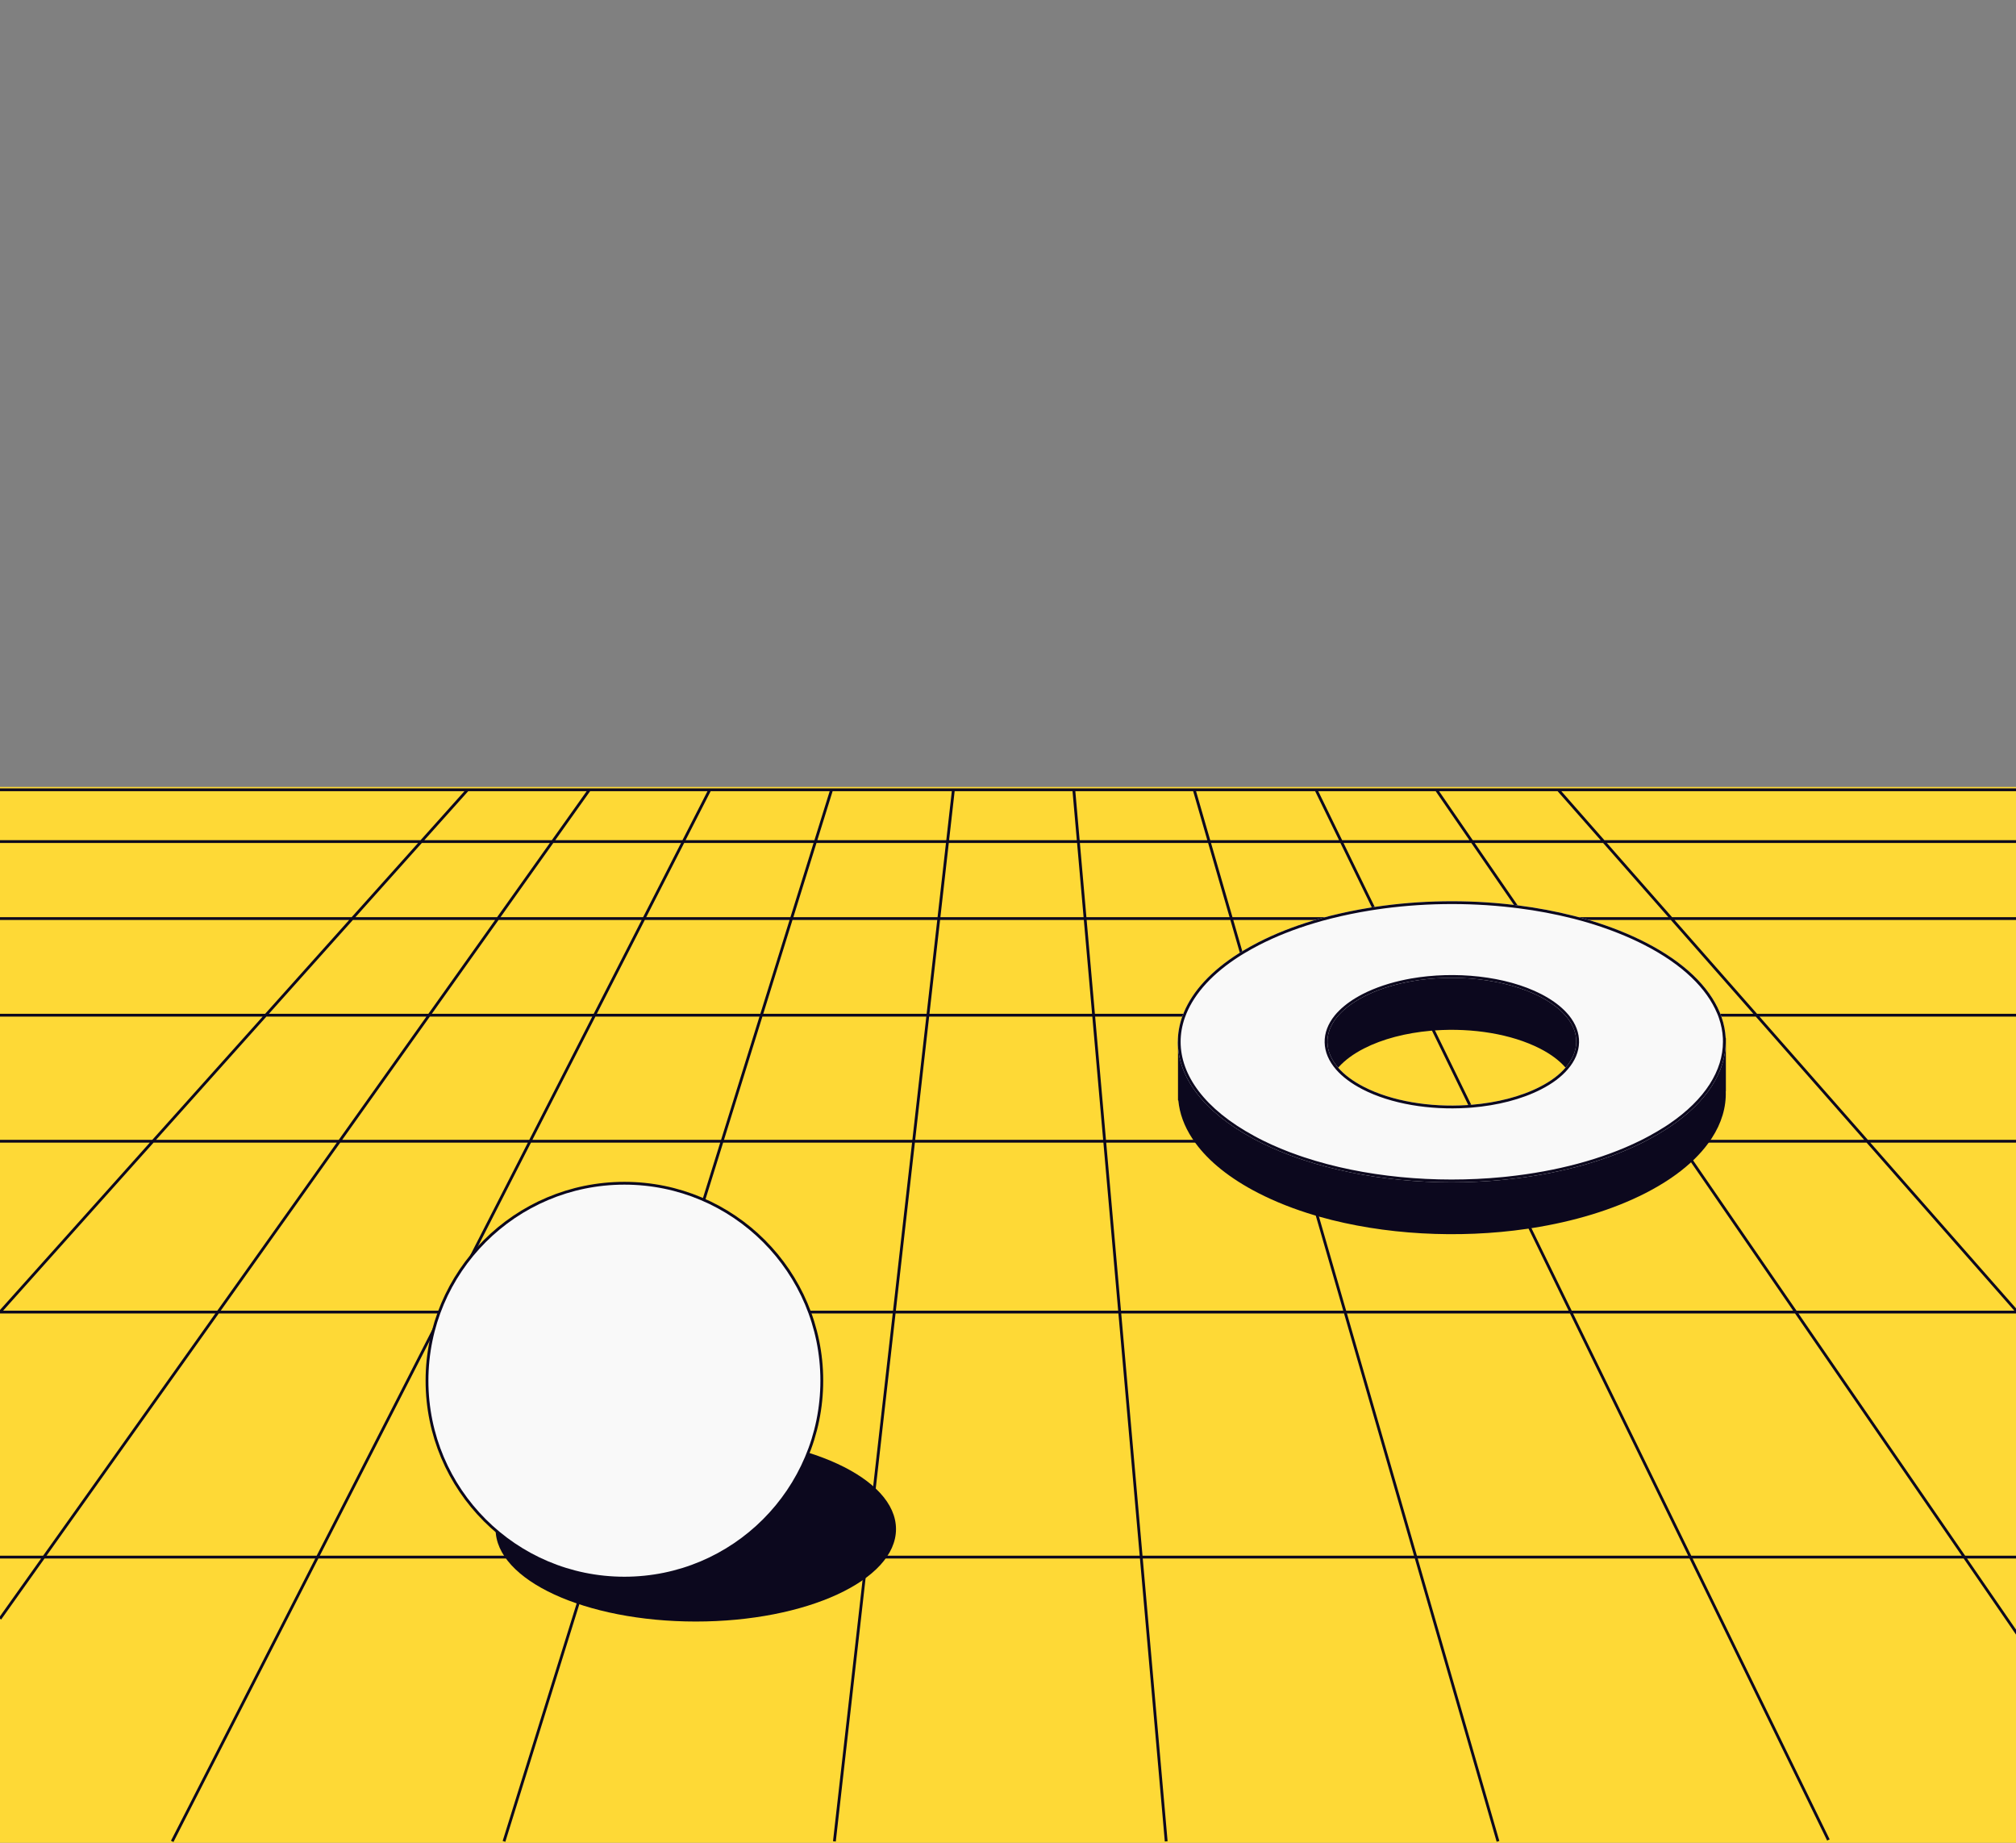
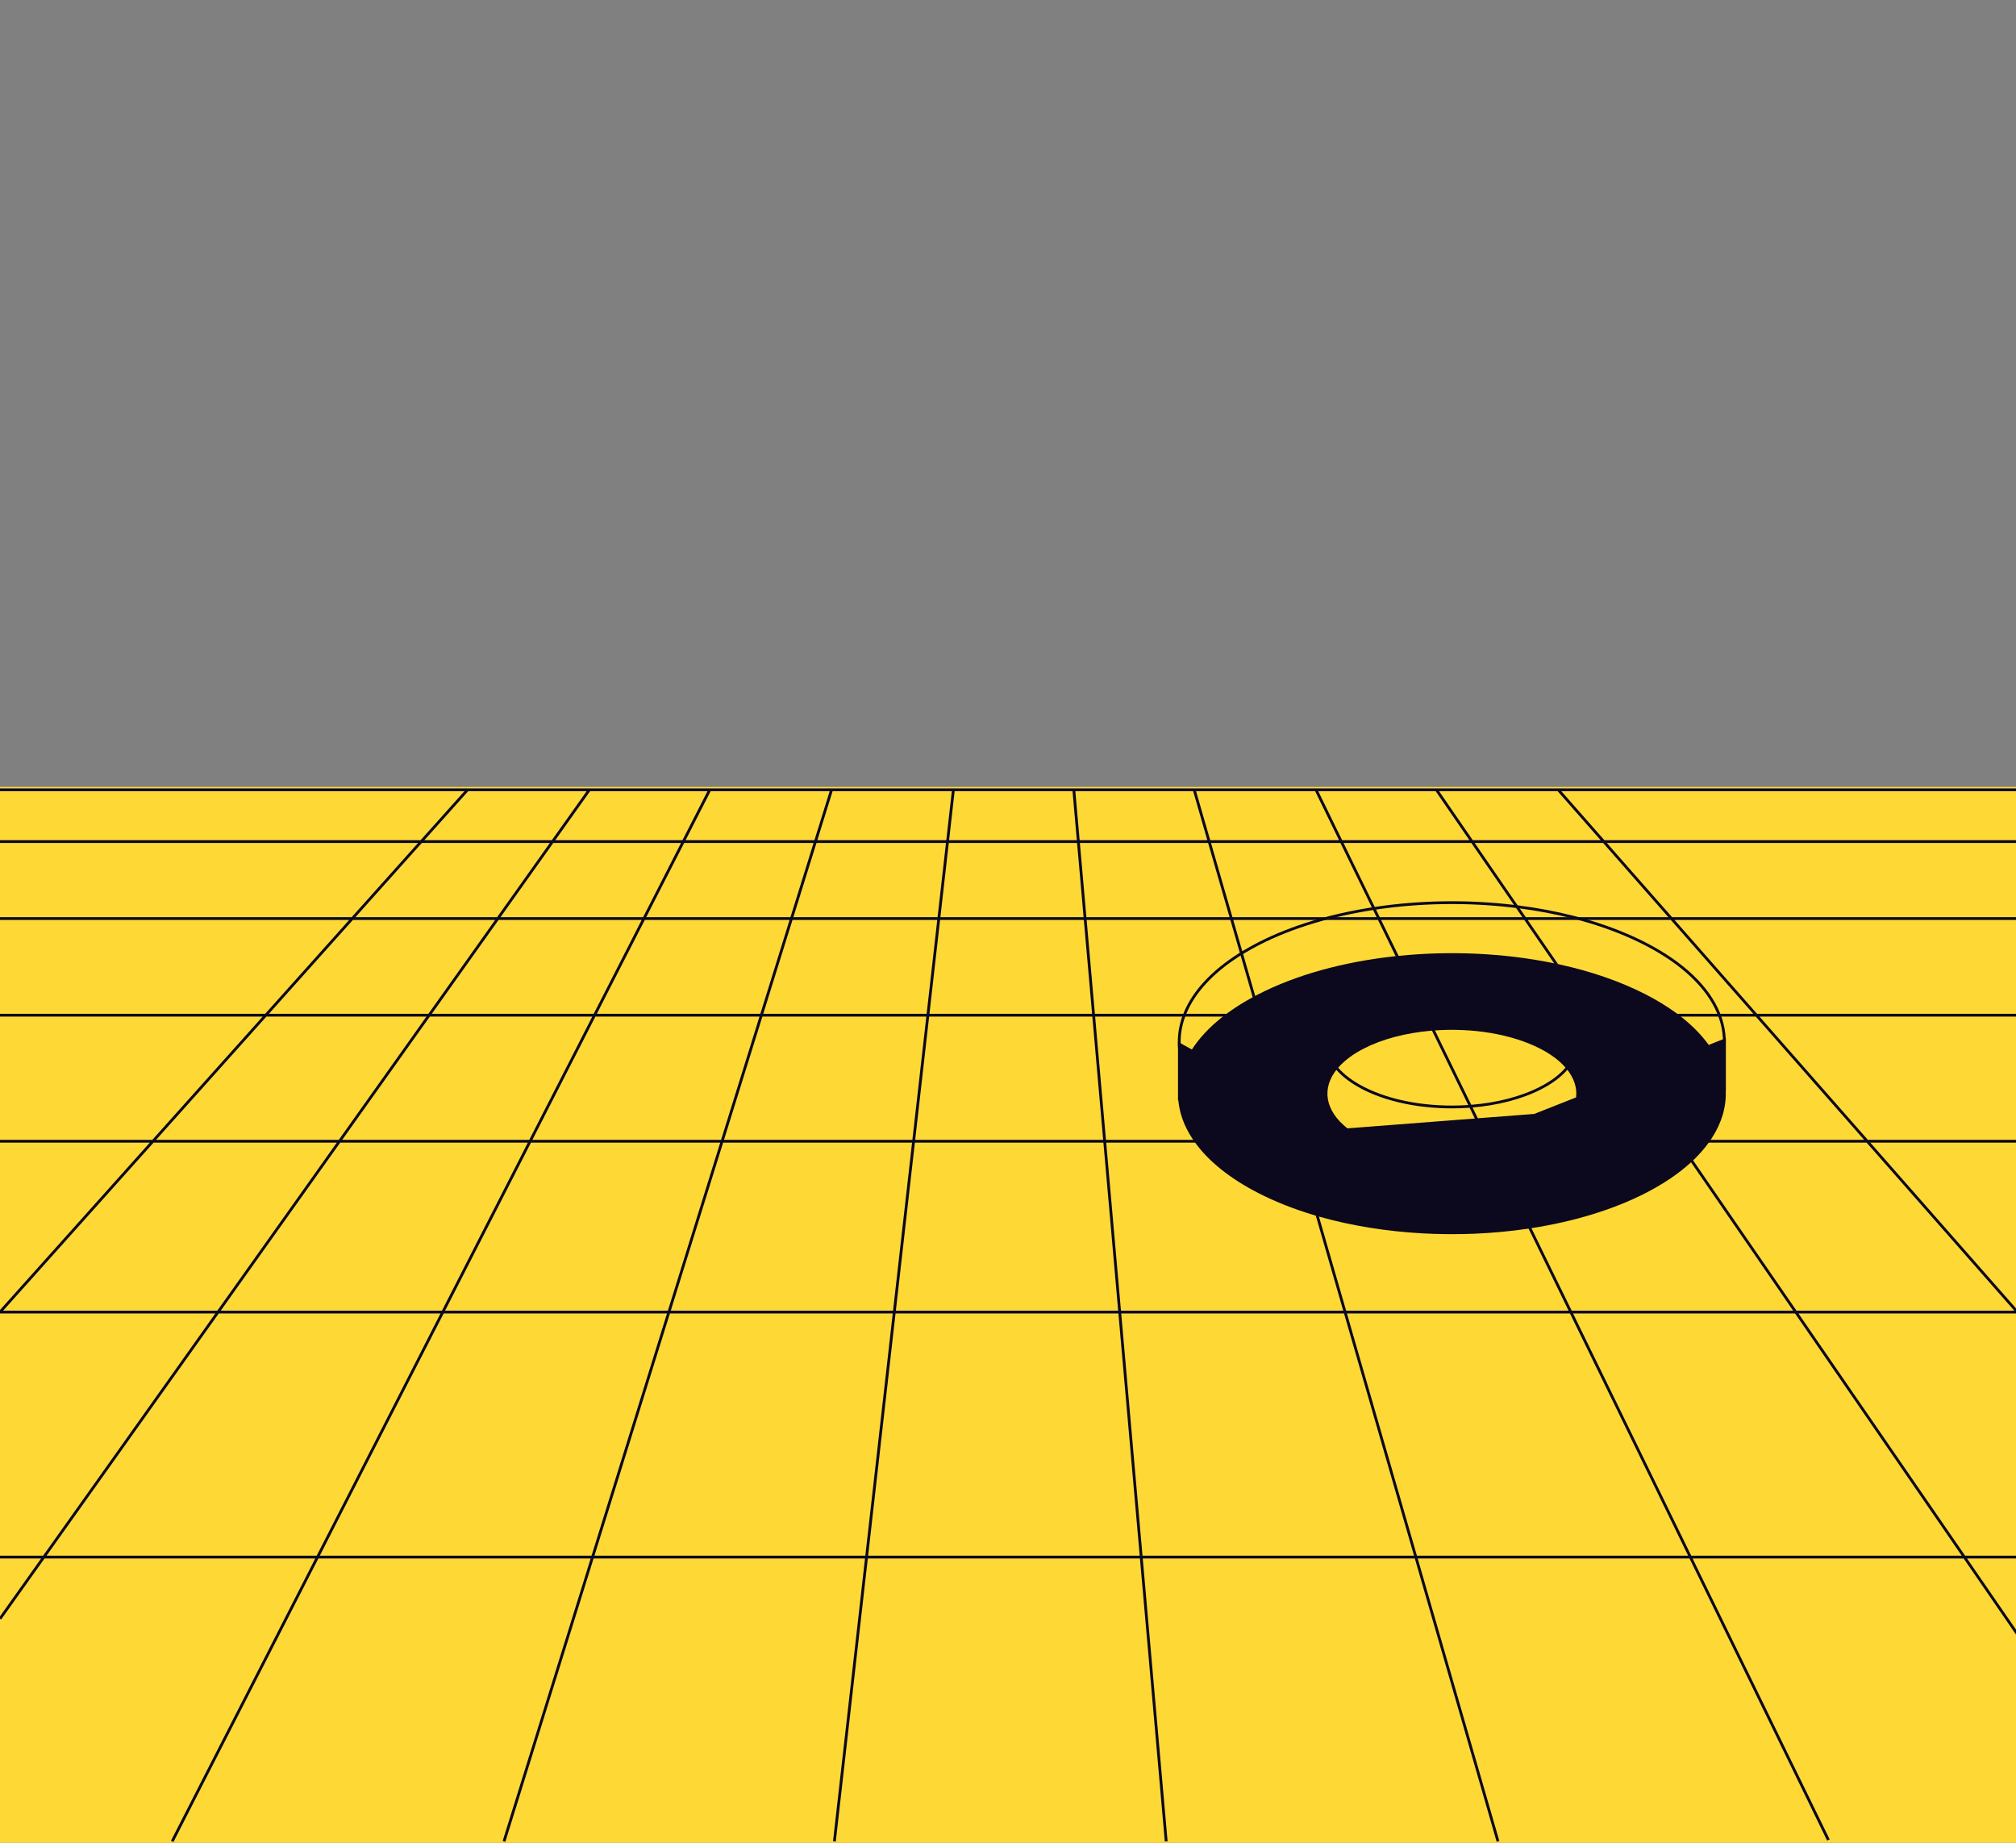
<svg xmlns="http://www.w3.org/2000/svg" width="720" height="658" viewBox="0 0 720 658" fill="none">
  <rect x="0" y="0" width="720" height="658" fill="#808080" stroke="none" />
  <g clip-path="url(#clip0_863_3521)">
    <rect width="720" height="377" transform="translate(0 281)" fill="#FED936" />
    <path d="M0 282H167M720.5 282H556.5M720.5 300.5H0M0 328H720.5M720.5 362.5H0M0 407.5H720.5M0 556H720.5M556.5 282L720.5 468.5H0L167 282M556.5 282H513M513 282L720.5 583.5M513 282H470M470 282L653 657M470 282H426.5M426.5 282L535 657.5M426.5 282H383.5M383.5 282L416.5 657.5M383.5 282H340.5M340.5 282L298 657.5M340.5 282H297M297 282L180 657.5M297 282H253.5M253.5 282L61.5 657.5M253.5 282H210.5M210.5 282L0 578M210.5 282H167" stroke="#0C081E" />
    <path d="M616.32 370.704L615.896 370.872L610.263 373.109C607.786 369.691 604.567 366.358 600.607 363.214C599.866 362.645 599.125 362.054 598.341 361.505C595.207 359.248 591.671 357.075 587.711 355.05C578.583 350.366 568.101 346.801 556.899 344.354C556.094 344.164 555.289 344.016 554.463 343.847C536.972 340.303 517.892 339.459 499.638 341.295C499.023 341.358 498.431 341.421 497.816 341.485C480.049 343.447 463.151 347.961 449.365 355.05C449.111 355.176 448.856 355.303 448.602 355.451C448.073 355.725 447.565 355.999 447.056 356.273C444.007 357.94 441.233 359.691 438.713 361.505C437.929 362.075 437.167 362.645 436.447 363.214C431.852 366.864 428.252 370.746 425.668 374.754L421.136 372.223L420.713 371.991V392.876L420.84 392.961C421.263 397.539 422.915 402.096 425.795 406.484C426.176 407.053 426.558 407.623 426.981 408.193C431.725 414.69 439.2 420.766 449.386 425.998C455.527 429.142 462.282 431.8 469.461 433.931C470.118 434.121 470.753 434.311 471.409 434.5C494.174 440.914 520.856 442.348 545.358 438.783C545.951 438.699 546.543 438.614 547.136 438.509C561.981 436.188 575.979 432.011 587.732 425.998C594.106 422.728 599.421 419.121 603.656 415.281C604.08 414.901 604.503 414.501 604.927 414.1C606.918 412.18 608.654 410.197 610.115 408.193C610.539 407.623 610.92 407.053 611.301 406.484C614.859 401.041 616.532 395.345 616.341 389.649L616.383 389.627V370.683L616.32 370.704ZM477.614 381.59C477.699 381.484 477.805 381.358 477.911 381.252C477.995 381.147 478.101 381.041 478.186 380.936C480.325 378.573 483.289 376.358 487.101 374.396C493.814 370.957 502.115 368.847 510.798 368.067C511.412 368.003 512.026 367.961 512.64 367.919C525.875 367.012 539.767 369.185 549.953 374.396C553.765 376.336 556.729 378.552 558.868 380.936C558.974 381.041 559.059 381.147 559.143 381.252C559.249 381.358 559.334 381.484 559.44 381.59C562.151 384.86 563.294 388.362 562.892 391.843L547.941 397.75L527.972 399.29L526.129 399.437L481.214 402.897C473.103 396.484 471.918 388.467 477.614 381.59Z" fill="#0C081E" />
-     <path d="M616.321 370.703C616.194 368.193 615.707 365.682 614.86 363.214C614.669 362.644 614.457 362.075 614.203 361.505C610.413 352.349 601.582 343.615 587.69 336.506C581.676 333.425 575.069 330.83 568.081 328.7C566.048 328.088 563.994 327.518 561.919 326.991C561.919 326.991 561.919 326.991 561.897 326.991C555.629 325.409 549.086 324.164 542.394 323.32C541.632 323.215 540.869 323.13 540.128 323.046C523.97 321.168 507.05 321.421 491.083 323.826C490.49 323.911 489.897 323.995 489.305 324.101C484.476 324.881 479.733 325.852 475.116 327.012C475.116 327.012 475.116 327.012 475.095 327.012C472.999 327.539 470.944 328.109 468.933 328.721C461.923 330.83 455.337 333.425 449.323 336.506C447.439 337.476 445.66 338.467 443.966 339.48C443.457 339.797 442.949 340.092 442.441 340.408C432.488 346.695 425.944 353.953 422.81 361.505C422.577 362.075 422.345 362.644 422.154 363.214C421.159 366.104 420.65 369.058 420.65 371.99C420.65 384.416 429.587 396.821 447.439 406.484C448.053 406.821 448.667 407.138 449.302 407.475C449.789 407.728 450.276 407.96 450.763 408.214C454.787 410.197 459.043 411.969 463.49 413.509C464.147 413.741 464.803 413.973 465.481 414.184C486.89 421.272 512.514 423.656 536.74 421.294C537.354 421.23 537.947 421.167 538.561 421.104C555.926 419.247 572.507 414.943 586.208 408.192C586.695 407.96 587.182 407.707 587.669 407.454C588.305 407.138 588.919 406.8 589.533 406.463C591.544 405.365 593.45 404.247 595.229 403.108C595.716 402.792 596.182 402.475 596.669 402.159C609.777 393.256 616.342 382.602 616.342 371.969C616.342 371.547 616.342 371.125 616.321 370.703ZM549.933 388.087C543.072 391.61 534.495 393.741 525.601 394.479C524.987 394.522 524.373 394.585 523.759 394.606C510.714 395.408 497.119 393.235 487.102 388.087C483.142 386.041 480.072 383.72 477.912 381.231C472.956 375.514 472.808 368.952 477.488 363.193C477.954 362.623 478.483 362.033 479.055 361.484C481.109 359.459 483.799 357.56 487.102 355.851C491.592 353.552 496.78 351.843 502.328 350.725C502.9 350.598 503.493 350.493 504.086 350.387C519.629 347.666 537.544 349.48 549.933 355.83C553.257 357.539 555.926 359.438 557.98 361.463C558.552 362.033 559.06 362.602 559.547 363.172C564.227 368.931 564.079 375.492 559.123 381.21C556.963 383.741 553.914 386.062 549.933 388.087Z" fill="#F9F9F9" />
    <path fill-rule="evenodd" clip-rule="evenodd" d="M589.533 406.463C591.544 405.365 593.45 404.247 595.229 403.108C595.473 402.95 595.711 402.792 595.949 402.633C596.187 402.475 596.426 402.317 596.669 402.159C609.777 393.256 616.342 382.602 616.342 371.969C616.342 371.547 616.342 371.125 616.321 370.703C616.194 368.193 615.707 365.682 614.86 363.214C614.669 362.644 614.457 362.075 614.203 361.505C610.413 352.349 601.582 343.615 587.69 336.506C581.676 333.425 575.069 330.83 568.081 328.7C566.048 328.088 563.994 327.518 561.919 326.991H561.897C555.629 325.409 549.086 324.164 542.394 323.32C541.709 323.225 541.025 323.148 540.355 323.072C540.279 323.063 540.204 323.054 540.128 323.046C523.97 321.168 507.05 321.421 491.083 323.826C490.49 323.911 489.897 323.995 489.305 324.101C484.476 324.881 479.733 325.852 475.116 327.012H475.095C472.999 327.539 470.944 328.109 468.933 328.721C461.923 330.83 455.337 333.425 449.323 336.506C447.439 337.476 445.66 338.467 443.966 339.48C443.712 339.638 443.457 339.791 443.203 339.944C442.949 340.097 442.695 340.25 442.441 340.408C432.488 346.695 425.944 353.953 422.81 361.505C422.577 362.075 422.344 362.645 422.154 363.214C421.159 366.104 420.65 369.058 420.65 371.99C420.65 384.416 429.587 396.821 447.439 406.484C447.856 406.713 448.273 406.933 448.697 407.156C448.897 407.261 449.098 407.367 449.302 407.475C449.546 407.602 449.789 407.723 450.033 407.844C450.276 407.966 450.52 408.087 450.763 408.214C454.787 410.197 459.043 411.969 463.49 413.509C464.147 413.741 464.803 413.973 465.481 414.184C486.89 421.272 512.514 423.656 536.74 421.294C537.047 421.262 537.35 421.23 537.652 421.199C537.953 421.167 538.254 421.135 538.561 421.104C555.926 419.247 572.507 414.943 586.208 408.192C586.695 407.96 587.182 407.707 587.669 407.454C588.304 407.138 588.918 406.8 589.532 406.463L589.533 406.463ZM538.456 420.109C555.733 418.262 572.194 413.983 585.766 407.295L585.778 407.29C586.247 407.066 586.718 406.821 587.208 406.567L587.216 406.563L587.223 406.559C587.838 406.253 588.434 405.925 589.051 405.586L589.054 405.585C591.047 404.498 592.931 403.392 594.687 402.268C594.924 402.114 595.158 401.959 595.396 401.8L595.399 401.799C595.633 401.643 595.871 401.485 596.116 401.326C609.057 392.534 615.342 382.152 615.342 371.969C615.342 371.543 615.342 371.146 615.322 370.754M538.456 420.109C538.397 420.115 538.339 420.121 538.28 420.127C538.033 420.153 537.789 420.179 537.546 420.204C537.245 420.236 536.945 420.267 536.639 420.299C512.534 422.649 487.054 420.273 465.795 413.235L465.787 413.232L465.778 413.229C465.122 413.025 464.483 412.799 463.824 412.566L463.818 412.564C459.412 411.038 455.197 409.283 451.215 407.321C450.967 407.193 450.721 407.07 450.483 406.951L450.479 406.949C450.235 406.828 450.001 406.711 449.767 406.59C449.557 406.478 449.353 406.371 449.152 406.265C448.733 406.045 448.33 405.832 447.92 405.607L447.915 405.604C430.216 396.025 421.65 383.89 421.65 371.99C421.65 369.174 422.138 366.33 423.099 363.54L423.102 363.531C423.28 362.999 423.5 362.46 423.735 361.886C426.768 354.58 433.139 347.467 442.972 341.256C443.218 341.103 443.465 340.954 443.719 340.801L443.722 340.799C443.972 340.649 444.228 340.494 444.486 340.334C446.16 339.334 447.917 338.354 449.78 337.395C455.734 334.346 462.262 331.773 469.221 329.678L469.224 329.678C471.181 329.082 473.18 328.527 475.219 328.012H475.24L475.36 327.982C479.947 326.829 484.663 325.864 489.464 325.088L489.472 325.087L489.48 325.085C490.053 324.983 490.629 324.901 491.224 324.816L491.232 324.815C507.11 322.424 523.941 322.171 540.013 324.039L540.015 324.039C540.091 324.048 540.166 324.057 540.242 324.065C540.913 324.141 541.585 324.218 542.257 324.311L542.269 324.312C548.92 325.151 555.424 326.388 561.653 327.96L561.773 327.991H561.793C563.813 328.506 565.812 329.061 567.791 329.657C574.731 331.773 581.281 334.347 587.235 337.396C601.002 344.442 609.611 353.027 613.279 361.888L613.285 361.9L613.29 361.913C613.527 362.445 613.728 362.983 613.911 363.531L613.914 363.539C614.731 365.921 615.2 368.339 615.322 370.754M525.677 395.477L525.67 395.477C525.489 395.49 525.297 395.505 525.098 395.521C524.68 395.554 524.234 395.59 523.807 395.605C510.638 396.412 496.859 394.226 486.645 388.977L486.643 388.976C482.601 386.887 479.419 384.494 477.156 381.886C474.556 378.886 473.165 375.6 473.087 372.251C473.009 368.899 474.249 365.594 476.712 362.562L476.714 362.56C477.198 361.968 477.753 361.348 478.358 360.767C480.498 358.659 483.273 356.706 486.643 354.963L486.646 354.961C491.23 352.614 496.505 350.879 502.121 349.746C502.711 349.616 503.319 349.508 503.902 349.404L503.913 349.402C519.617 346.653 537.763 348.469 550.389 354.94L550.39 354.941C553.787 356.687 556.543 358.642 558.682 360.751L558.686 360.755C559.283 361.35 559.811 361.942 560.307 362.522L560.315 362.532L560.323 362.541C562.786 365.573 564.026 368.878 563.948 372.23C563.87 375.578 562.48 378.863 559.882 381.862C557.617 384.514 554.454 386.909 550.388 388.978C543.382 392.575 534.671 394.73 525.684 395.476L525.677 395.477ZM549.933 388.087C543.072 391.61 534.495 393.741 525.601 394.479C525.396 394.494 525.192 394.51 524.987 394.526C524.577 394.559 524.168 394.592 523.759 394.606C510.714 395.408 497.119 393.235 487.102 388.087C483.142 386.041 480.072 383.72 477.912 381.231C472.956 375.514 472.808 368.952 477.488 363.193C477.954 362.623 478.483 362.033 479.055 361.484C481.109 359.459 483.799 357.56 487.102 355.851C491.592 353.552 496.78 351.843 502.328 350.725C502.9 350.598 503.493 350.493 504.086 350.387C519.629 347.666 537.544 349.48 549.933 355.83C553.257 357.539 555.926 359.438 557.98 361.463C558.552 362.033 559.06 362.602 559.547 363.172C564.227 368.931 564.079 375.492 559.123 381.21C556.963 383.741 553.914 386.062 549.933 388.087Z" fill="#0C081E" />
-     <path d="M248.5 579C287.988 579 320 564.225 320 546C320 527.775 287.988 513 248.5 513C209.012 513 177 527.775 177 546C177 564.225 209.012 579 248.5 579Z" fill="#0C081E" />
-     <path d="M293.5 493C293.5 531.936 261.936 563.5 223 563.5C184.064 563.5 152.5 531.936 152.5 493C152.5 454.064 184.064 422.5 223 422.5C261.936 422.5 293.5 454.064 293.5 493Z" fill="#F9F9F9" stroke="#0C081E" />
  </g>
  <defs>
    <clipPath id="clip0_863_3521">
      <rect width="720" height="377" fill="white" transform="translate(0 281)" />
    </clipPath>
  </defs>
</svg>